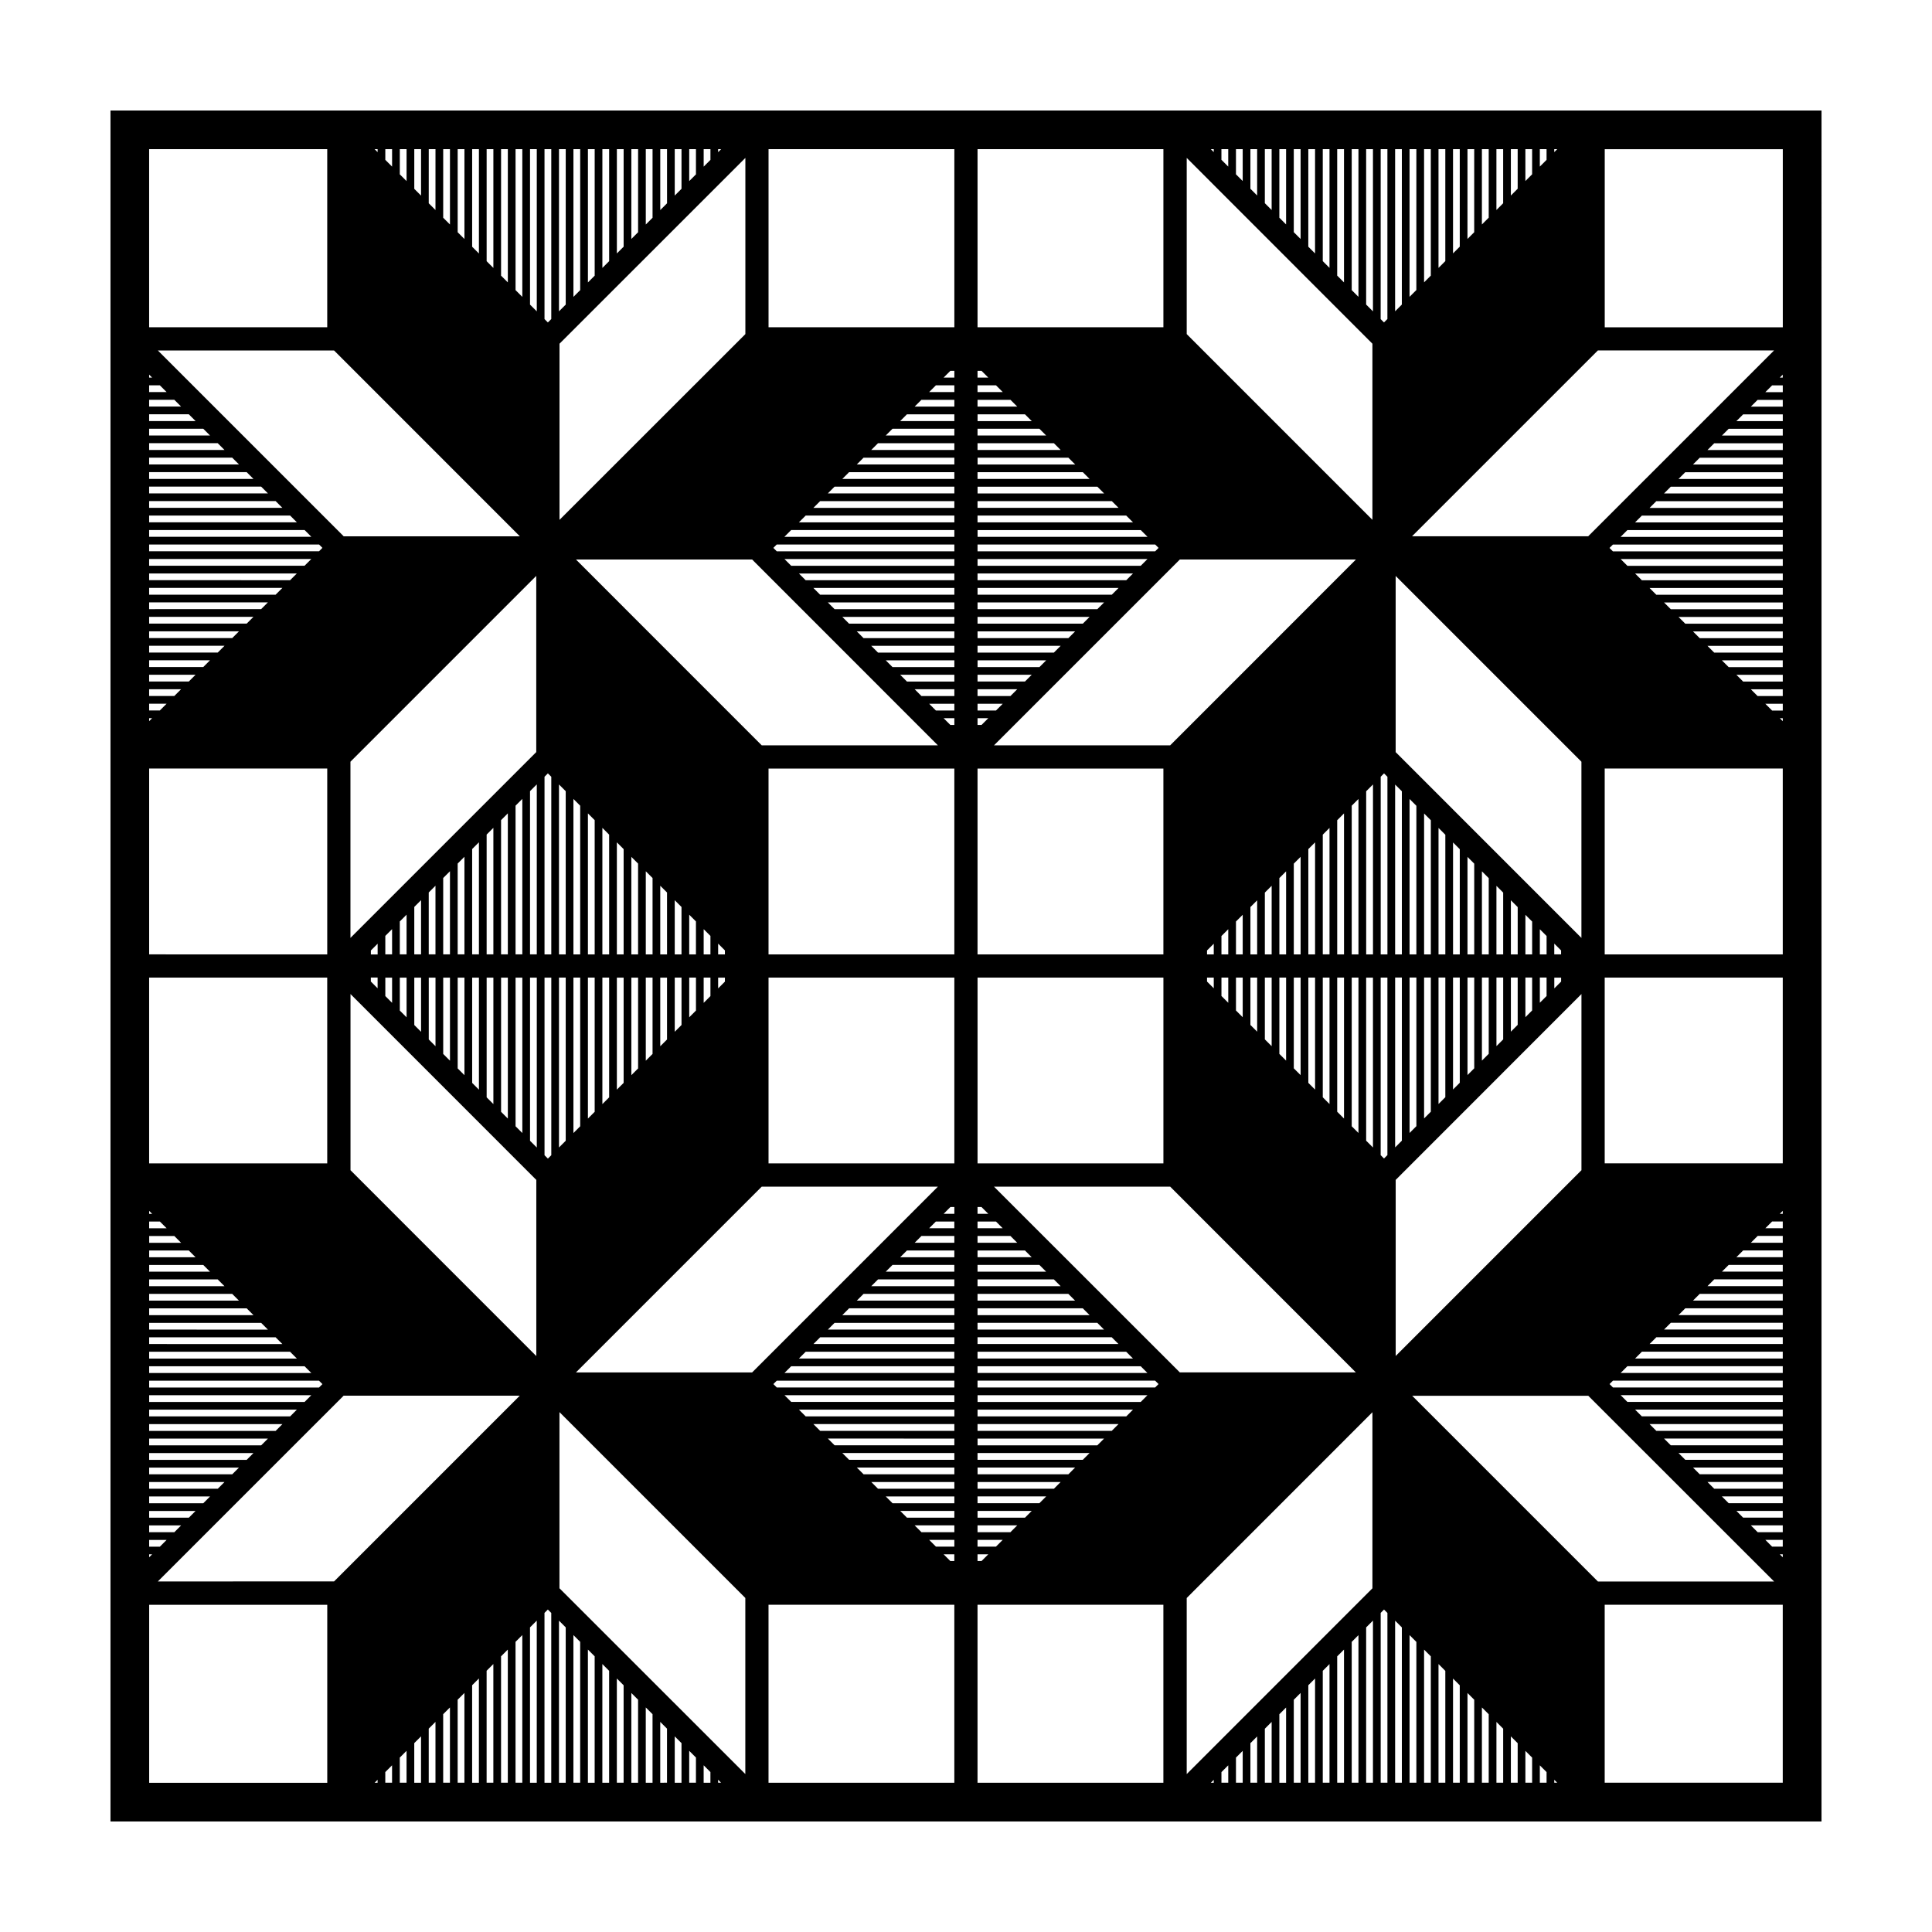
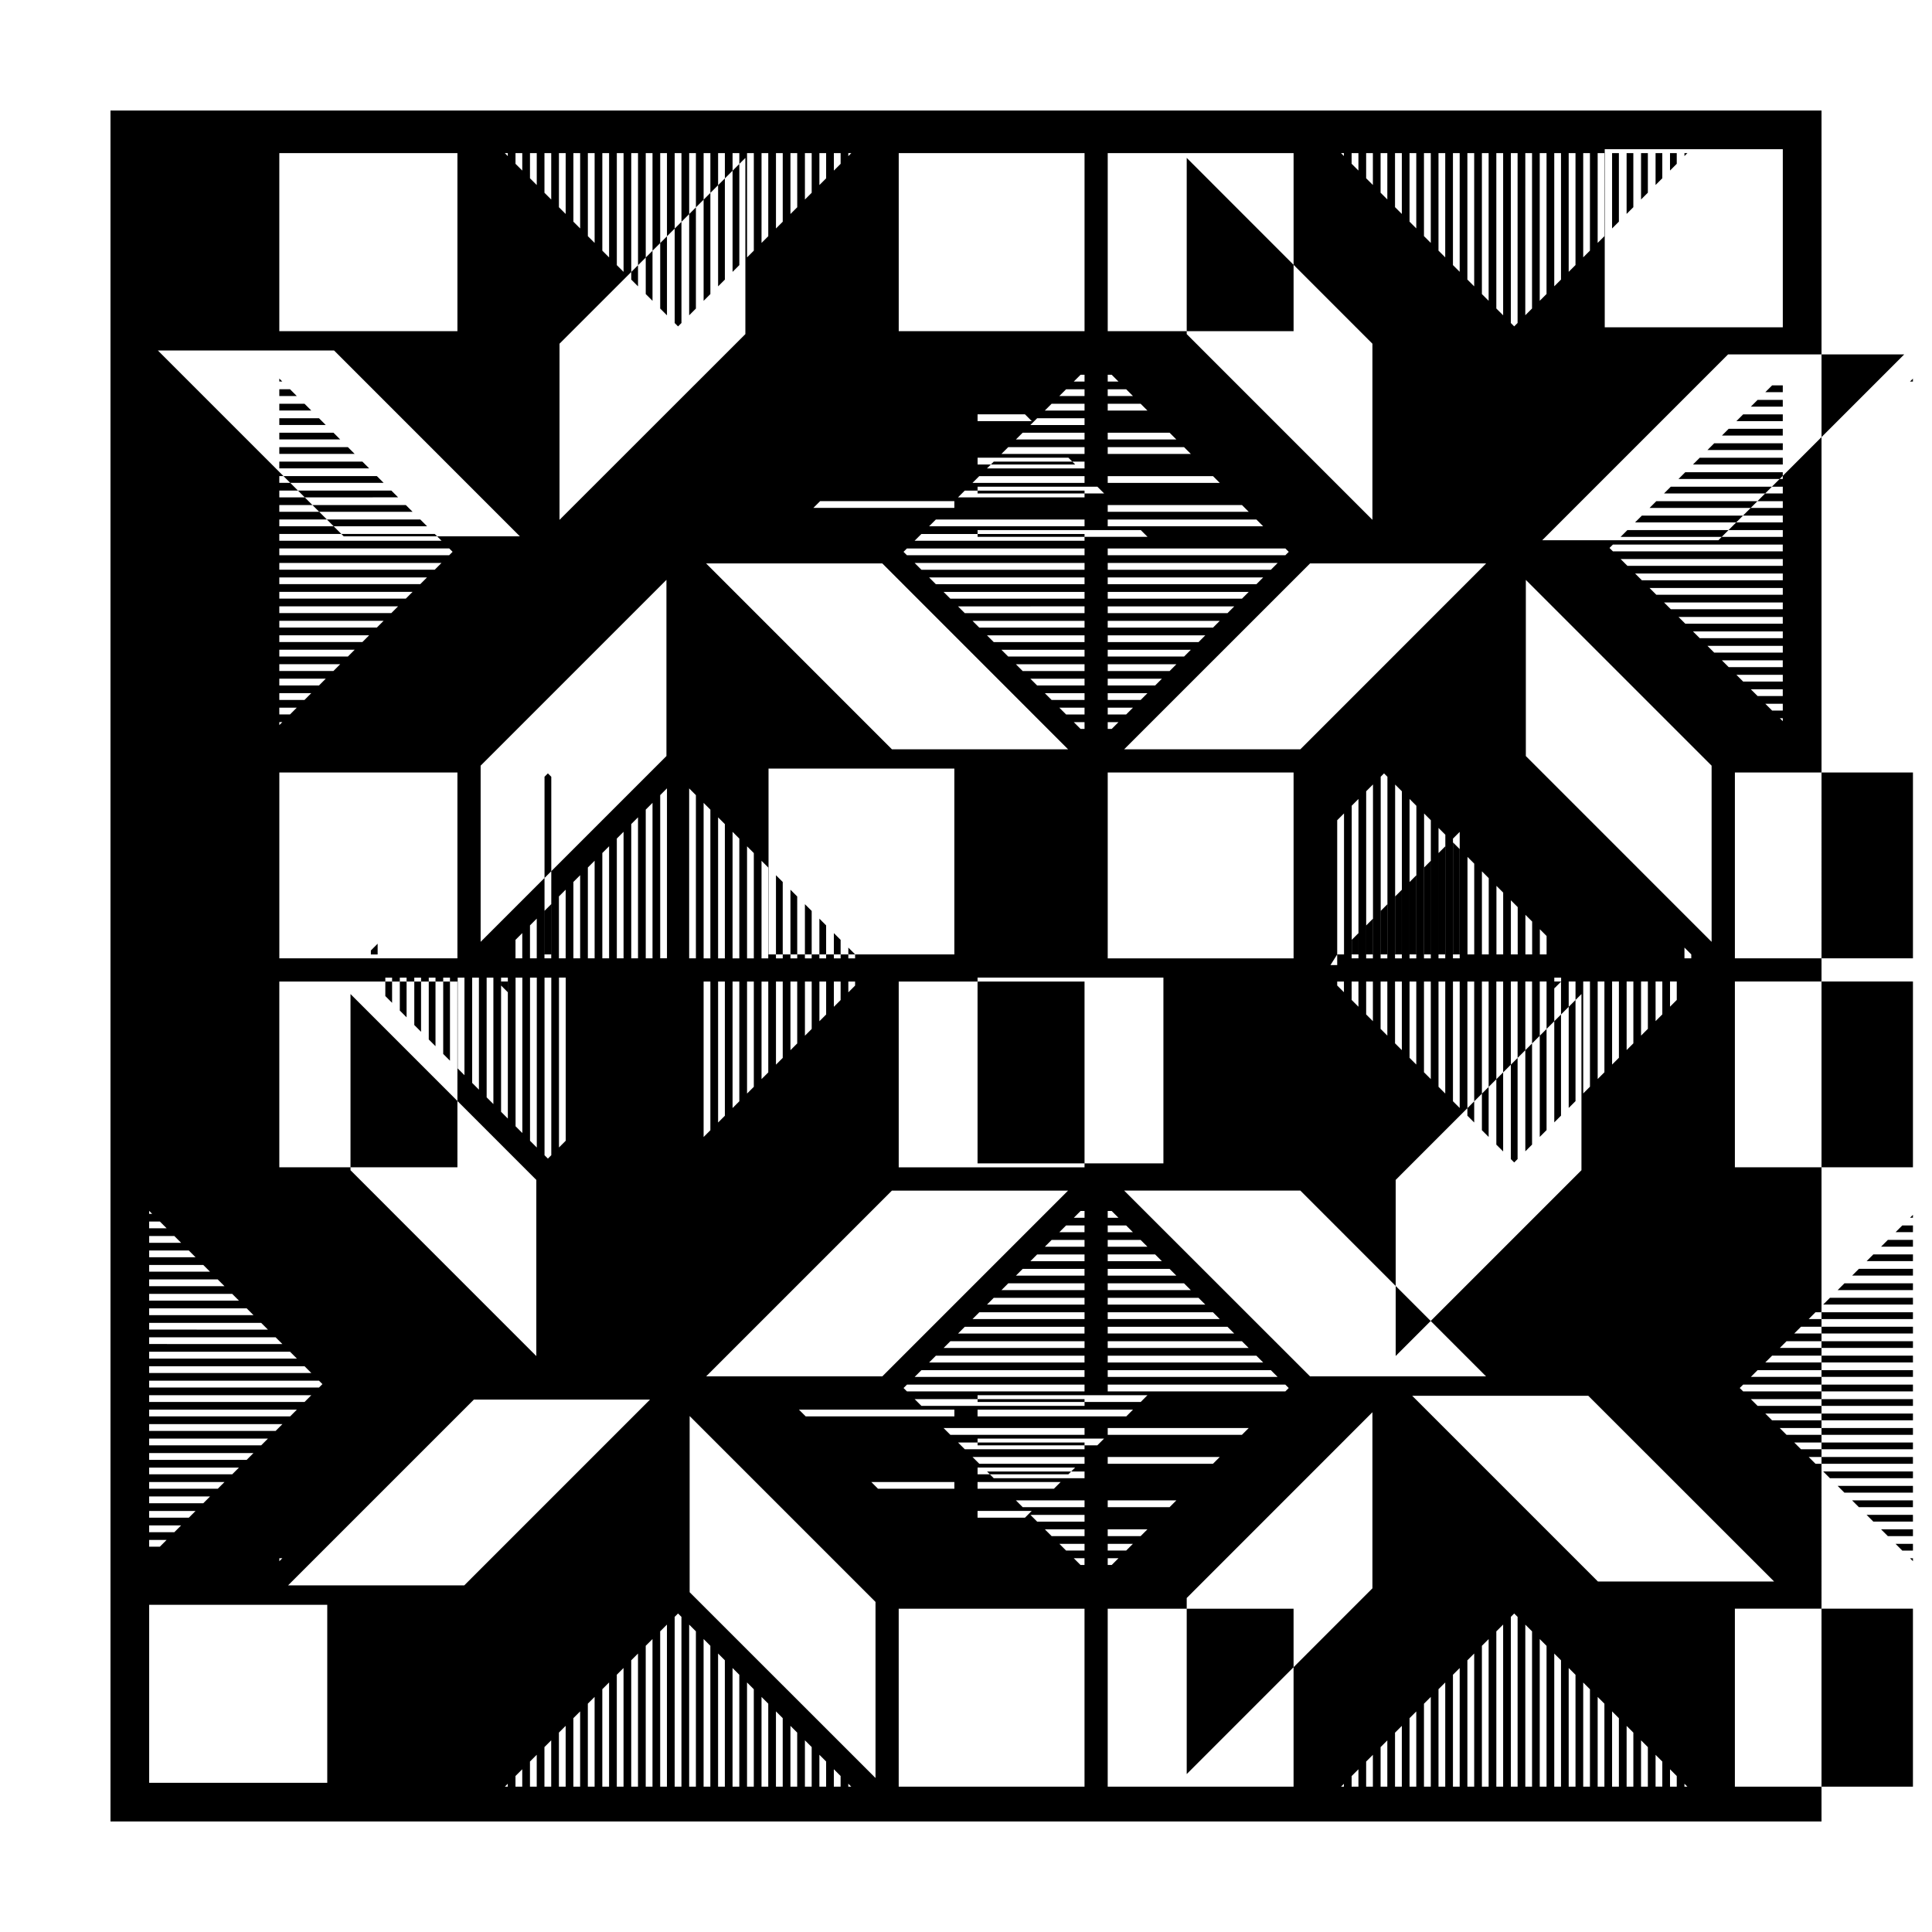
<svg xmlns="http://www.w3.org/2000/svg" fill="#000000" width="800px" height="800px" version="1.1" viewBox="144 144 512 512">
-   <path d="m173.28 173.29v453.43h453.44l0.004-453.43zm394.19 389.83-49.23-49.23h46.664l49.254 49.23zm-334.93-326.23 49.23 49.242h-46.684l-49.242-49.242zm225.95 377.26v-46.664l1.402-1.402 47.812-47.828v46.664zm-116.96-428.3v46.691l-49.254 49.23v-46.684zm274.93 44.891h-47.188v-47.195h47.188zm-53.359 223.38-49.23 49.23v-46.664l49.23-49.254zm-379.57 115.17h47.195v47.168h-47.195zm274.96-336.75v-46.695l49.211 49.242v46.672l-47.812-47.816zm97.414 173.39v-2.84h1.805v1.039zm-319.02 48.188v-46.684l49.242 49.254v46.684l-36.652-36.656zm7.191-60.027v2.848h-1.793v-1.055zm369.55-147.96h2.828v1.793h-4.621zm-3.84 3.84h6.664v1.793h-8.457zm-3.836 3.84h10.504v1.793h-12.297zm-3.84 3.832h14.34v1.785h-16.121zm-3.824 3.828h18.168v1.793h-19.961zm-3.84 3.836h22.008v1.793h-23.801zm-3.84 3.84h25.844v1.793h-27.641zm-3.832 3.836h29.68v1.793h-31.473zm-3.84 3.836h33.52v1.785h-35.301zm-3.828 3.828h37.348v1.793h-39.141zm-3.84 3.836h41.188v1.793h-42.977zm40.406 49.859h0.781v0.781zm-2.047-2.039-1.793-1.793h4.621v1.793zm-3.84-3.84-1.793-1.793h8.453l0.004 1.793zm-3.832-3.84-1.793-1.793h12.293v1.793zm-3.84-3.832-1.793-1.793h16.125v1.793zm-3.832-3.84-1.793-1.793h19.965v1.793zm-3.84-3.832-1.785-1.785h23.797v1.785zm-3.828-3.832-1.793-1.793h27.629v1.793zm-3.836-3.836-1.793-1.793h31.469v1.793zm-3.84-3.836-1.793-1.793h35.309v1.793zm-3.832-3.84-1.785-1.785h39.133v1.785zm-3.828-3.824-1.793-1.793h42.969v1.793zm-3.84-3.836-0.902-0.902 0.891-0.891h45.02v1.793zm-19.363 106.82v-6.672l1.785 1.785v4.887zm-2.043 0h-1.785v-10.5l1.785 1.785zm-3.828 0h-1.805v-14.348l1.805 1.805zm-3.848 0h-1.785v-18.172l1.785 1.785zm-3.828 0h-1.805v-22.023l1.805 1.805zm-3.844 0h-1.785v-25.844l1.785 1.785zm-3.828 0h-1.785v-29.676l1.785 1.785zm-3.828 0h-1.805v-33.523l1.805 1.805zm-3.844 0h-1.785v-37.348l1.785 1.785zm-3.832 0h-1.805v-41.195l1.805 1.805zm-3.844 0h-1.785v-45.02l1.785 1.785zm-329.14 156.95h-2.84v-1.785h4.621zm3.828-3.828h-6.668v-1.805h8.465zm3.844-3.852h-10.512v-1.785h12.293zm3.828-3.824h-14.34v-1.805h16.137zm3.844-3.848h-18.184v-1.785h19.965zm3.828-3.824h-22.012v-1.785h23.797zm3.832-3.828h-25.844v-1.805h27.641zm3.844-3.852h-29.688v-1.781h31.469zm3.828-3.82h-33.516v-1.805h35.316zm3.844-3.852h-37.359v-1.785h39.141zm3.828-3.824h-41.188v-1.785h42.969zm-40.395-49.852h-0.793v-0.789zm2.047 2.039 1.785 1.785h-4.625v-1.785zm3.828 3.832 1.805 1.805h-8.465v-1.805zm3.844 3.848 1.785 1.785h-12.293v-1.785zm3.828 3.824 1.785 1.785h-16.121v-1.785zm3.824 3.828 1.805 1.805h-19.969v-1.805zm3.848 3.844 1.785 1.785h-23.797v-1.785zm3.832 3.828 1.805 1.805h-27.648v-1.805zm3.844 3.852 1.785 1.785-31.473-0.004v-1.785zm3.828 3.824 1.785 1.785-35.301-0.004v-1.785zm3.824 3.828 1.805 1.805h-39.145v-1.805zm3.848 3.844 1.785 1.785h-42.973v-1.785zm3.828 3.828 0.902 0.902-0.902 0.902h-45.016v-1.805zm19.363-106.82v6.68l-1.793-1.793v-4.887zm2.047 0h1.793v10.52l-1.793-1.793zm3.836 0h1.793v14.355l-1.793-1.793zm3.836 0h1.785v18.176l-1.785-1.785zm3.828 0h1.793v22.016l-1.793-1.793zm3.836 0h1.793v25.852l-1.793-1.793zm3.836 0h1.793v29.691l-1.793-1.793zm3.84 0h1.785v33.512l-1.785-1.785zm3.824 0h1.793v37.352l-1.793-1.793zm3.84 0h1.793v41.188l-1.793-1.793zm3.832 0h1.793v45.027l-1.793-1.793zm4.731-54.125 0.902 0.902v47.074h-1.793v-47.086zm222.49 0.906v47.066h-1.785v-47.086l0.883-0.883zm-65.379 165.67h-43.238v-1.785h45.02zm-3.828 3.824h-39.414v-1.785h41.195zm-7.672 7.672h-31.738l-0.004-1.781h33.523zm-7.676 7.68h-24.062v-1.785h25.844zm-3.828 3.824h-20.238v-1.785h22.023zm-7.672 7.672h-12.566v-1.785h14.348zm-40.73-9.457h22.016v1.785h-20.234zm-19.168-19.172h41.188v1.785h-39.402zm-67.426-67.422v-47.066h1.793v47.055l-0.902 0.902zm73.031-173.34h35.574v1.785h-37.359zm56.09-21.215h-14.359v-1.793h12.566zm11.504 11.496h-25.859v-1.793h24.066zm7.676 7.68h-33.539v-1.793h31.746zm11.504 11.496h-45.039l-0.004-1.793h43.246zm57.941 110.66v-43.234l1.805-1.805v45.039zm-102.99 55.379v-49.23h49.254v49.23zm-109.14-49.23v43.23l-1.785 1.785v-45.016zm102.99-55.398v49.254h-49.242v-49.254zm105.31 49.25v-39.406l1.785-1.785v41.191zm-3.848 0v-35.559l1.805-1.805v37.363zm-34.5-1.047 1.785-1.785v2.828h-1.785zm3.824-3.828 1.805-1.805v6.676h-1.805zm3.848-3.844 1.785-1.785v10.504h-1.785zm3.828-3.828 1.785-1.785v14.332h-1.785zm3.824-3.832 1.805-1.805v18.184h-1.805zm3.848-3.848 1.785-1.785v22.012h-1.785zm3.824-3.828 1.805-1.805v25.859h-1.805zm3.852-3.848 1.785-1.785v29.684h-1.785zm3.828-3.832 1.785-1.785v33.512h-1.785zm-30.676 37.883h1.785v2.828l-1.785-1.785zm3.824 0h1.805v6.672l-1.805-1.805zm3.848 0h1.785v10.5l-1.785-1.785zm3.828 0h1.785v14.328l-1.785-1.785zm3.824 0h1.805v18.172l-1.805-1.805zm3.848 0h1.785v22l-1.785-1.785zm3.824 0h1.805v25.844l-1.805-1.805zm3.852 0h1.785v29.676l-1.785-1.785zm3.828 0h1.785v33.504l-1.785-1.785zm3.824 0h1.805v37.348l-1.805-1.805zm-46.062-6.148h-49.254v-49.254h49.254zm-48.191-60.812h-1.062v-1.785h2.848zm3.828-3.824h-4.887v-1.793h6.68zm3.836-3.84h-8.727v-1.793h10.52zm3.84-3.84h-12.566v-1.793h14.359zm3.84-3.832h-16.398v-1.793h18.191zm3.832-3.84h-20.238v-1.793h22.031zm3.84-3.832h-24.07l-0.004-1.785h25.855zm3.824-3.832h-27.902v-1.793h29.695zm3.84-3.836h-31.738v-1.793h33.535zm3.836-3.836h-35.574v-1.793h37.367zm3.836-3.84h-39.414v-1.785h41.195zm3.828-3.824h-43.238v-1.793h45.031zm-49.387 0h-43.23l-1.793-1.793h45.027zm0 2.043v1.785h-39.402l-1.785-1.785zm0 3.828v1.793h-35.57l-1.793-1.793zm0 3.832v1.793l-31.738 0.004-1.793-1.793zm0 3.84v1.793h-27.895l-1.793-1.793zm0 3.84v1.785h-24.066l-1.789-1.785zm0 3.824v1.793h-20.234l-1.793-1.793zm0 3.84v1.793h-16.395l-1.793-1.793zm0 3.836v1.793h-12.559l-1.793-1.793zm0 3.836v1.793h-8.723l-1.793-1.793zm0 3.84v1.793h-4.887l-1.793-1.793zm0 3.832v1.785h-1.062l-1.785-1.785zm-99.156 68.746v39.398l-1.793 1.793v-41.191zm3.84 0v35.559l-1.793 1.793v-37.352zm34.512 1.062-1.793 1.793v-2.852h1.793zm-9.457 9.453v-10.516h1.785v8.73zm-7.676 7.672v-18.184h1.793v16.395zm-7.66 7.664v-25.844h1.785v24.062zm-3.84 3.832v-29.68h1.793v27.891zm-2.047-29.684v31.727l-1.793 1.793v-33.52zm25.051-6.148v-6.691l1.793 1.793v4.898zm-2.047 0h-1.785v-10.52l1.785 1.785zm-3.828 0h-1.793v-14.359l1.793 1.793zm-3.832 0h-1.797v-18.195l1.793 1.793zm-3.84 0h-1.793v-22.031l1.793 1.793zm-3.836 0h-1.785v-25.855l1.785 1.785zm-3.828 0h-1.793v-29.695l1.793 1.793zm5.871 6.148h1.793v20.227l-1.793 1.793zm7.676 0h1.793v12.555l-1.793 1.793zm7.664 0h1.793v4.898l-1.793 1.793zm5.629-6.148h-1.793v-2.856l1.793 1.793zm-30.68-31.738v31.738h-1.793v-33.535zm-3.832-3.84v35.574h-1.793v-37.367zm-3.84-3.832v39.414h-1.793v-41.207zm49.914 45.559h49.242v49.23h-49.242zm48.199 60.793h1.043v1.805h-2.84zm-3.852 3.844h4.887v1.785h-6.672zm-3.824 3.832h8.715v1.805h-10.516zm-3.844 3.848h12.559v1.785h-14.344zm-3.828 3.824h16.383v1.785h-18.168zm-3.824 3.828h20.211v1.805h-22.016zm-3.848 3.844h24.059v1.785h-25.84zm-3.824 3.828h27.887v1.805h-29.691zm-3.852 3.852h31.73v1.785h-33.512zm-3.82 3.824h35.559v1.785h-37.344zm-3.832 3.828h39.383v1.805h-41.188zm-3.844 3.844h43.23v1.785h-45.016zm49.379 0h43.238l1.785 1.785h-45.02zm0-2.039v-1.805h39.395l1.805 1.805zm0-3.852v-1.785h35.562l1.785 1.785zm0-3.828v-1.785h31.738l1.785 1.785zm0-3.824v-1.805h27.891l1.805 1.805zm0-3.848v-1.785h24.062l1.785 1.785zm0-3.824v-1.805h20.219l1.805 1.805zm0-3.848v-1.785h16.391l1.785 1.785zm0-3.832v-1.785h12.566l1.785 1.785zm0-3.824v-1.805h8.715l1.805 1.805zm0-3.848v-1.785h4.887l1.785 1.785zm0-3.824v-1.805h1.043l1.805 1.805zm99.164-23.203v-39.395h1.785v41.176zm-35.523-113.54-12.59 12.59h-46.691l49.262-49.254h46.664zm-15.664-39.734-0.902 0.902h-47.074v-1.793h47.086zm-47.977-6.773v-1.793h39.406l1.793 1.793zm0-3.84v-1.785h35.586l1.785 1.785zm0-7.66v-1.793h27.906l1.793 1.793zm0-7.676v-1.793h20.234l1.793 1.793zm0-3.836v-1.785h16.402l1.785 1.785zm0-7.664v-1.793h8.727l1.793 1.793zm-6.144 0h-10.52l1.793-1.793h8.727zm0 2.047v1.793h-14.359l1.793-1.793zm0 3.832v1.785h-18.184l1.785-1.785zm0 3.828v1.793h-22.023l1.793-1.793zm0 3.836v1.793h-25.855l1.793-1.793zm0 3.84v1.793h-29.695l1.793-1.793zm0 3.836v1.793h-33.535l1.793-1.793zm0 7.664v1.793h-41.195l1.793-1.793zm0 3.836v1.793h-45.039l1.793-1.793zm0 3.836v1.793h-47.066l-0.902-0.902 0.891-0.891zm-4.359 53.219h-46.684l-49.242-49.254h46.691zm-98.633 12.152v43.246h-1.785v-45.031zm51.945 104.8h46.684l-49.23 49.23h-46.684zm3.086 52.316 0.902-0.902h47.055v1.805h-47.055zm47.961 2.949v1.785h-43.23l-1.785-1.785zm0 7.652v1.805h-35.559l-1.805-1.805zm0 3.844v1.785l-31.738-0.004-1.785-1.785zm0 3.828v1.805h-27.887l-1.805-1.805zm0 3.848v1.785h-24.059l-1.785-1.785zm0 7.656v1.805h-16.383l-1.805-1.805zm0 3.844v1.785h-12.559l-1.785-1.785zm0 3.828v1.805h-8.715l-1.805-1.805zm6.144 0h10.52l-1.805 1.805h-8.715zm0-5.871v-1.805h18.191l-1.805 1.805zm0-11.5v-1.805h29.695l-1.805 1.805zm0-7.672v-1.805h37.367l-1.805 1.805zm0-11.504v-1.805h47.066l0.902 0.902-0.902 0.902zm4.359-53.219h46.691l49.211 49.23h-46.648zm98.629-12.18v-43.215h1.805v45.02zm-96.301-198.39h-6.688v-1.793h4.891zm-12.832 0h-6.68l1.793-1.793h4.887zm-6.672 304.18h6.672v1.785h-4.887zm12.816 0h6.672l-1.785 1.785h-4.887zm107.72-101.07-0.883-0.883v-47.066h1.785v47.047zm-104.87-206.95h-2.848v-1.793h1.055zm-8.992-1.793v1.793h-2.848l1.793-1.793zm-110.66 109.6v45.039h-1.793v-43.246zm-3.832 45.043h-1.793v-39.406l1.793-1.793zm-3.84 0h-1.793v-35.574l1.793-1.793zm-3.832 0h-1.785v-31.746l1.785-1.785zm-3.832 0h-1.793v-27.906l1.793-1.793zm-3.836 0h-1.793v-24.066l1.793-1.793zm-3.836 0h-1.793v-20.234l1.793-1.793zm-3.84 0h-1.785v-16.402l1.785-1.785zm-3.824 0h-1.793v-12.566l1.793-1.793zm-3.836 0h-1.793v-8.727l1.793-1.793zm-3.84 0h-1.793v-4.891l1.793-1.793zm-5.629 6.148h1.793v2.84l-1.793-1.793zm-57.957 152.84-0.789 0.789v-0.789zm50.754-42.039h46.68l-49.223 49.23-46.695 0.004zm158.99 42.039h2.84v1.785h-1.062zm8.992 1.785v-1.785h2.848l-1.785 1.785zm110.67-109.62v-45.004h1.785v43.223zm3.824-45.004h1.805v39.379l-1.805 1.805zm3.848 0h1.785v35.547l-1.785 1.785zm3.824 0h1.805v31.703l-1.805 1.805zm3.848 0h1.785v27.879l-1.785 1.785zm3.832 0h1.785v24.051l-1.785 1.785zm3.82 0h1.805v20.207l-1.805 1.805zm3.852 0h1.785v16.383l-1.785 1.785zm3.824 0h1.805v12.535l-1.805 1.805zm3.848 0h1.785v8.711l-1.785 1.785zm3.828 0h1.785v4.887l-1.785 1.785zm5.629-6.148h-1.805v-2.848l1.805 1.805zm-43.84-53.598v-46.684l49.23 49.23v46.691zm101.8-99.25 0.781-0.781v0.781zm-50.77 42.047h-46.684l36.656-36.652 12.59-12.59h46.684zm-328.02 59.746 49.242-49.242v46.691l-49.242 49.242zm7.191 269.8v0.781h-0.781zm2.043-2.047 1.793-1.793v4.613h-1.793zm3.84-3.836 1.793-1.793v8.453h-1.793zm3.836-3.832 1.793-1.793v12.289h-1.793zm3.836-3.84 1.785-1.785v16.117h-1.785zm3.828-3.824 1.793-1.793v19.949h-1.793zm3.836-3.84 1.793-1.793v23.789h-1.793zm3.836-3.832 1.793-1.793v27.625h-1.793zm3.84-3.84 1.785-1.785v31.449h-1.785zm3.824-3.824 1.793-1.793v35.285h-1.793zm3.84-3.84 1.793-1.793v39.121h-1.793zm3.832-3.832 1.793-1.793v42.961h-1.793zm3.84-3.84 0.891-0.891 0.902 0.902v44.996h-1.793zm3.84 2.055 1.785 1.785v41.168h-1.785zm3.824 3.824 1.793 1.793v37.332h-1.793zm3.84 3.836 1.793 1.793v33.5h-1.793zm3.832 3.84 1.793 1.793v29.66h-1.793zm3.84 3.832 1.793 1.793v25.824h-1.793zm3.84 3.836 1.785 1.785v22h-1.785zm3.824 3.828 1.793 1.793v18.164h-1.793zm3.836 3.832 1.793 1.793v14.328l-1.793 0.004zm3.84 3.836 1.793 1.793v10.496h-1.793zm3.836 3.832 1.785 1.785v6.664h-1.785zm3.828 3.832 1.793 1.793v2.832h-1.793zm3.832 3.832 0.789 0.789h-0.789zm-42.043-50.742v-46.684l49.254 49.254v46.664zm263.63-380.59v-0.789h0.789zm-2.039 2.047-1.785 1.785v-4.621h1.785zm-3.828 3.828-1.785 1.785v-8.449h1.785zm-3.828 3.824-1.805 1.805v-12.293h1.805zm-3.848 3.848-1.785 1.785v-16.121h1.785zm-3.828 3.824-1.805 1.805v-19.965h1.805zm-3.844 3.852-1.785 1.785 0.004-23.797h1.785zm-3.828 3.828-1.785 1.785v-27.625h1.785zm-3.828 3.824-1.805 1.805v-31.469h1.805zm-3.844 3.848-1.785 1.785v-35.297h1.785zm-3.832 3.824-1.805 1.805 0.004-39.141h1.805zm-3.844 3.848-1.785 1.785 0.004-42.969h1.785zm-3.828 3.832-0.902 0.902-0.883-0.883 0.004-45.035h1.785zm-3.828-2.031-1.805-1.805v-41.18h1.805zm-3.844-3.844-1.785-1.785v-37.355h1.785zm-3.828-3.828-1.805-1.805v-33.508h1.805zm-3.844-3.852-1.785-1.785v-29.676h1.785zm-3.832-3.828-1.785-1.785 0.004-25.848h1.785zm-3.828-3.828-1.805-1.805v-22h1.805zm-3.844-3.852-1.785-1.785v-18.168h1.785zm-3.828-3.828-1.805-1.805v-14.32h1.805zm-3.844-3.844-1.785-1.785v-10.496h1.785zm-3.828-3.828-1.785-1.785v-6.668h1.785zm-3.832-3.828-1.805-1.805v-2.82h1.805zm-3.844-3.852-0.773-0.773h0.777zm-282.13 58.973 0.789 0.789h-0.789zm0 2.836h2.836l1.793 1.793h-4.629zm0 3.84h6.676l1.793 1.793h-8.469zm0 3.84h10.516l1.793 1.793h-12.309zm0 3.832h14.348l1.785 1.785h-16.133zm0 3.828h18.176l1.793 1.793h-19.969zm0 3.836h22.016l1.793 1.793h-23.809zm0 3.84h25.855l1.793 1.793h-27.648zm0 3.836h29.691l1.793 1.793-31.484 0.004zm0 3.836h33.527l1.785 1.785-35.312-0.004zm0 3.828h37.359l1.793 1.793h-39.152zm0 3.836h41.195l1.793 1.793h-42.988zm0 3.836h45.031l0.891 0.891-0.902 0.902-45.02 0.004zm0 3.84h42.98l-1.793 1.793h-41.188zm0 3.836h39.141l-1.785 1.785-37.355-0.004zm0 3.828h35.316l-1.793 1.793h-33.523zm0 3.832h31.477l-1.793 1.793-29.684 0.004zm0 3.84h27.641l-1.793 1.793h-25.844zm0 3.84h23.805l-1.785 1.785h-22.02zm0 3.824h19.977l-1.793 1.793h-18.184zm0 3.84h16.137l-1.793 1.793h-14.344zm0 3.836h12.305l-1.793 1.793-10.512 0.004zm0 3.836h8.465l-1.789 1.793h-6.676zm0 3.84h4.629l-1.793 1.793h-2.836zm0.793 3.832-0.789 0.789v-0.789zm46.406 117.98h-47.199v-49.23h47.195zm385.73 104.39-0.781-0.781h0.781zm0-2.82h-2.828l-1.781-1.785h4.609zm0-3.828h-6.648l-1.805-1.805h8.453zm0-3.852h-10.5l-1.785-1.785h12.281zm0-3.824h-14.328l-1.805-1.805h16.125l0.004 1.805zm0-3.848h-18.172l-1.785-1.785h19.957zm0-3.824h-22l-1.785-1.785h23.785zm0-3.828h-25.824l-1.809-1.805h27.629v1.805zm0-3.852h-29.676l-1.785-1.785h31.457zm0-3.82h-33.504l-1.805-1.805h35.309zm0-3.852h-37.348l-1.785-1.785h39.133zm0-3.824h-41.176l-1.785-1.785h42.961zm0-3.828h-45l-0.902-0.902 0.902-0.902h45zm0-3.848h-42.961l1.785-1.785h41.176zm0-3.824h-39.133l1.805-1.805h37.328zm0-3.852h-35.285l1.785-1.785h33.504zm0-3.828h-31.457l1.785-1.785h29.676zm0-3.824h-27.633l1.805-1.805h25.824v1.805zm0-3.848h-23.785l1.785-1.785h22zm0-3.824h-19.957l1.805-1.805h18.152zm0-3.848h-16.113l1.785-1.785h14.328zm0-3.832h-12.281l1.785-1.785h10.5zm0-3.824h-8.453l1.805-1.805h6.648zm0-3.848h-4.609l1.785-1.785h2.828zm-0.781-3.824 0.781-0.781v0.781zm-46.406-118h47.188v49.254h-47.188zm-116.95-164.14v47.195h-49.254v-47.195zm-55.398 47.195h-49.242v-47.195h49.242zm-62.602-46.395v-0.801h0.801zm-2.039 2.043-1.793 1.793v-4.637h1.793zm-3.84 3.84-1.785 1.785v-8.465h1.785zm-3.828 3.824-1.793 1.793v-12.301h1.793zm-3.832 3.84-1.797 1.793v-16.141h1.793zm-3.84 3.832-1.793 1.793v-19.973h1.793zm-3.836 3.84-1.785 1.785 0.004-23.805h1.785zm-3.828 3.828-1.793 1.793v-27.641h1.793zm-3.84 3.836-1.793 1.793v-31.477h1.793zm-3.832 3.84-1.793 1.793v-35.316h1.793zm-3.84 3.832-1.793 1.793v-39.148h1.793zm-3.836 3.84-1.785 1.785 0.004-42.98h1.785zm-3.828 3.828-0.902 0.902-0.891-0.891v-45.035h1.793zm-3.84-2.035-1.793-1.793v-41.195h1.793zm-3.832-3.84-1.793-1.793v-37.355h1.793zm-3.84-3.836-1.793-1.793v-33.52h1.793zm-3.832-3.836-1.785-1.785v-29.691h1.785zm-3.832-3.828-1.793-1.793v-25.855h1.793zm-3.836-3.84-1.793-1.793v-22.016h1.793zm-3.836-3.84-1.793-1.793v-18.176h1.793zm-3.84-3.84-1.785-1.785 0.004-14.344h1.785zm-3.824-3.82-1.793-1.793v-10.516h1.793zm-3.836-3.84-1.793-1.793v-6.676h1.793zm-3.84-3.84-1.793-1.793v-2.836h1.793zm-3.836-3.836-0.789-0.789h0.789zm-60.543 163.35h47.195v49.254l-47.195-0.004zm164.14 268.77v-47.168h49.242v47.168zm55.387-47.168h49.254v47.168h-49.254zm62.598 46.406v0.762h-0.762zm2.043-2.047 1.805-1.805v4.609h-1.805zm3.848-3.848 1.785-1.785v8.434h-1.785zm3.828-3.824 1.785-1.785v12.262h-1.785zm3.824-3.828 1.805-1.805v16.113h-1.805zm3.848-3.844 1.785-1.785v19.938h-1.785zm3.824-3.832 1.805-1.805v23.785h-1.805zm3.852-3.848 1.785-1.785v27.609h-1.785zm3.828-3.824 1.785-1.785v31.438h-1.785zm3.824-3.828 1.805-1.805v35.285h-1.805zm3.848-3.844 1.785-1.785v39.109h-1.785zm3.824-3.828 1.805-1.805v42.961h-1.805zm3.852-3.852 0.883-0.883 0.902 0.902v44.984h-1.785zm3.828 2.066 1.785 1.785v41.156h-1.785zm3.824 3.824 1.805 1.805v37.312h-1.805zm3.848 3.844 1.785 1.785v33.488h-1.785zm3.824 3.828 1.805 1.805v29.641h-1.805zm3.848 3.844 1.785 1.785v25.816h-1.785zm3.832 3.824 1.785 1.785v21.992h-1.785zm3.82 3.828 1.805 1.805v18.141l-1.805 0.004zm3.852 3.844 1.785 1.785v14.316h-1.785zm3.824 3.824 1.805 1.805v10.473h-1.805zm3.848 3.844 1.785 1.785v6.644h-1.785zm3.828 3.832 1.785 1.785v2.82h-1.785zm3.824 3.824 0.781 0.781h-0.781zm60.555-163.36h-47.188v-49.23h47.188zm-385.73-268.77v47.195h-47.199v-47.195zm338.54 432.91v-47.168h47.188v47.168z" />
+   <path d="m173.28 173.29v453.43h453.44l0.004-453.43zm394.19 389.83-49.23-49.23h46.664l49.254 49.23zm-334.93-326.23 49.23 49.242h-46.684l-49.242-49.242zm225.95 377.26v-46.664l1.402-1.402 47.812-47.828v46.664zm-116.96-428.3v46.691l-49.254 49.23v-46.684zm274.93 44.891h-47.188v-47.195h47.188zm-53.359 223.38-49.23 49.23v-46.664l49.23-49.254zm-379.57 115.17h47.195v47.168h-47.195zm274.96-336.75v-46.695l49.211 49.242v46.672l-47.812-47.816zm97.414 173.39v-2.84h1.805v1.039zm-319.02 48.188v-46.684l49.242 49.254v46.684l-36.652-36.656zm7.191-60.027v2.848h-1.793v-1.055zm369.55-147.96h2.828v1.793h-4.621zm-3.84 3.84h6.664v1.793h-8.457zm-3.836 3.84h10.504v1.793h-12.297zm-3.84 3.832h14.34v1.785h-16.121zm-3.824 3.828h18.168v1.793h-19.961zm-3.84 3.836h22.008v1.793h-23.801zm-3.84 3.84h25.844v1.793h-27.641zm-3.832 3.836h29.68v1.793h-31.473zm-3.84 3.836h33.52v1.785h-35.301zm-3.828 3.828h37.348v1.793h-39.141zm-3.84 3.836h41.188v1.793h-42.977zm40.406 49.859h0.781v0.781zm-2.047-2.039-1.793-1.793h4.621v1.793zm-3.84-3.84-1.793-1.793h8.453l0.004 1.793zm-3.832-3.84-1.793-1.793h12.293v1.793zm-3.84-3.832-1.793-1.793h16.125v1.793zm-3.832-3.84-1.793-1.793h19.965v1.793zm-3.84-3.832-1.785-1.785h23.797v1.785zm-3.828-3.832-1.793-1.793h27.629v1.793zm-3.836-3.836-1.793-1.793h31.469v1.793zm-3.84-3.836-1.793-1.793h35.309v1.793zm-3.832-3.84-1.785-1.785h39.133v1.785zm-3.828-3.824-1.793-1.793h42.969v1.793zm-3.84-3.836-0.902-0.902 0.891-0.891h45.02v1.793zm-19.363 106.82v-6.672l1.785 1.785v4.887zm-2.043 0h-1.785v-10.5l1.785 1.785zm-3.828 0h-1.805v-14.348l1.805 1.805zm-3.848 0h-1.785v-18.172l1.785 1.785zm-3.828 0h-1.805v-22.023l1.805 1.805zm-3.844 0h-1.785v-25.844l1.785 1.785zm-3.828 0h-1.785v-29.676l1.785 1.785zm-3.828 0h-1.805v-33.523l1.805 1.805zm-3.844 0h-1.785v-37.348l1.785 1.785zm-3.832 0h-1.805v-41.195l1.805 1.805zm-3.844 0h-1.785v-45.02l1.785 1.785zm-329.14 156.95h-2.84v-1.785h4.621zm3.828-3.828h-6.668v-1.805h8.465zm3.844-3.852h-10.512v-1.785h12.293zm3.828-3.824h-14.34v-1.805h16.137zm3.844-3.848h-18.184v-1.785h19.965zm3.828-3.824h-22.012v-1.785h23.797zm3.832-3.828h-25.844v-1.805h27.641zm3.844-3.852h-29.688v-1.781h31.469zm3.828-3.82h-33.516v-1.805h35.316zm3.844-3.852h-37.359v-1.785h39.141zm3.828-3.824h-41.188v-1.785h42.969zm-40.395-49.852h-0.793v-0.789zm2.047 2.039 1.785 1.785h-4.625v-1.785zm3.828 3.832 1.805 1.805h-8.465v-1.805zm3.844 3.848 1.785 1.785h-12.293v-1.785zm3.828 3.824 1.785 1.785h-16.121v-1.785zm3.824 3.828 1.805 1.805h-19.969v-1.805zm3.848 3.844 1.785 1.785h-23.797v-1.785zm3.832 3.828 1.805 1.805h-27.648v-1.805zm3.844 3.852 1.785 1.785-31.473-0.004v-1.785zm3.828 3.824 1.785 1.785-35.301-0.004v-1.785zm3.824 3.828 1.805 1.805h-39.145v-1.805zm3.848 3.844 1.785 1.785h-42.973v-1.785zm3.828 3.828 0.902 0.902-0.902 0.902h-45.016v-1.805zm19.363-106.82v6.68l-1.793-1.793v-4.887zm2.047 0h1.793v10.52l-1.793-1.793zm3.836 0h1.793v14.355l-1.793-1.793zm3.836 0h1.785v18.176l-1.785-1.785zm3.828 0h1.793v22.016l-1.793-1.793zm3.836 0h1.793v25.852l-1.793-1.793zm3.836 0h1.793v29.691l-1.793-1.793zm3.84 0h1.785v33.512l-1.785-1.785zm3.824 0h1.793v37.352l-1.793-1.793zm3.84 0h1.793v41.188l-1.793-1.793zm3.832 0h1.793v45.027l-1.793-1.793zm4.731-54.125 0.902 0.902v47.074h-1.793v-47.086zm222.49 0.906v47.066h-1.785v-47.086l0.883-0.883zm-65.379 165.67h-43.238v-1.785h45.02zm-3.828 3.824h-39.414v-1.785h41.195zm-7.672 7.672h-31.738l-0.004-1.781h33.523zm-7.676 7.68h-24.062v-1.785h25.844zm-3.828 3.824h-20.238v-1.785h22.023zm-7.672 7.672h-12.566v-1.785h14.348zm-40.73-9.457h22.016v1.785h-20.234zm-19.168-19.172h41.188v1.785h-39.402zm-67.426-67.422v-47.066h1.793v47.055l-0.902 0.902zm73.031-173.34h35.574v1.785h-37.359zm56.09-21.215h-14.359v-1.793h12.566zm11.504 11.496h-25.859v-1.793h24.066zm7.676 7.68h-33.539v-1.793h31.746zm11.504 11.496h-45.039l-0.004-1.793h43.246zm57.941 110.66v-43.234l1.805-1.805v45.039zm-102.99 55.379v-49.23h49.254v49.23zm-109.14-49.23v43.23l-1.785 1.785v-45.016zm102.99-55.398v49.254h-49.242v-49.254zm105.31 49.25v-39.406l1.785-1.785v41.191zm-3.848 0v-35.559l1.805-1.805v37.363zv2.828h-1.785zm3.824-3.828 1.805-1.805v6.676h-1.805zm3.848-3.844 1.785-1.785v10.504h-1.785zm3.828-3.828 1.785-1.785v14.332h-1.785zm3.824-3.832 1.805-1.805v18.184h-1.805zm3.848-3.848 1.785-1.785v22.012h-1.785zm3.824-3.828 1.805-1.805v25.859h-1.805zm3.852-3.848 1.785-1.785v29.684h-1.785zm3.828-3.832 1.785-1.785v33.512h-1.785zm-30.676 37.883h1.785v2.828l-1.785-1.785zm3.824 0h1.805v6.672l-1.805-1.805zm3.848 0h1.785v10.5l-1.785-1.785zm3.828 0h1.785v14.328l-1.785-1.785zm3.824 0h1.805v18.172l-1.805-1.805zm3.848 0h1.785v22l-1.785-1.785zm3.824 0h1.805v25.844l-1.805-1.805zm3.852 0h1.785v29.676l-1.785-1.785zm3.828 0h1.785v33.504l-1.785-1.785zm3.824 0h1.805v37.348l-1.805-1.805zm-46.062-6.148h-49.254v-49.254h49.254zm-48.191-60.812h-1.062v-1.785h2.848zm3.828-3.824h-4.887v-1.793h6.68zm3.836-3.84h-8.727v-1.793h10.52zm3.84-3.84h-12.566v-1.793h14.359zm3.84-3.832h-16.398v-1.793h18.191zm3.832-3.84h-20.238v-1.793h22.031zm3.84-3.832h-24.07l-0.004-1.785h25.855zm3.824-3.832h-27.902v-1.793h29.695zm3.84-3.836h-31.738v-1.793h33.535zm3.836-3.836h-35.574v-1.793h37.367zm3.836-3.84h-39.414v-1.785h41.195zm3.828-3.824h-43.238v-1.793h45.031zm-49.387 0h-43.23l-1.793-1.793h45.027zm0 2.043v1.785h-39.402l-1.785-1.785zm0 3.828v1.793h-35.57l-1.793-1.793zm0 3.832v1.793l-31.738 0.004-1.793-1.793zm0 3.84v1.793h-27.895l-1.793-1.793zm0 3.84v1.785h-24.066l-1.789-1.785zm0 3.824v1.793h-20.234l-1.793-1.793zm0 3.84v1.793h-16.395l-1.793-1.793zm0 3.836v1.793h-12.559l-1.793-1.793zm0 3.836v1.793h-8.723l-1.793-1.793zm0 3.84v1.793h-4.887l-1.793-1.793zm0 3.832v1.785h-1.062l-1.785-1.785zm-99.156 68.746v39.398l-1.793 1.793v-41.191zm3.84 0v35.559l-1.793 1.793v-37.352zm34.512 1.062-1.793 1.793v-2.852h1.793zm-9.457 9.453v-10.516h1.785v8.73zm-7.676 7.672v-18.184h1.793v16.395zm-7.66 7.664v-25.844h1.785v24.062zm-3.84 3.832v-29.68h1.793v27.891zm-2.047-29.684v31.727l-1.793 1.793v-33.52zm25.051-6.148v-6.691l1.793 1.793v4.898zm-2.047 0h-1.785v-10.52l1.785 1.785zm-3.828 0h-1.793v-14.359l1.793 1.793zm-3.832 0h-1.797v-18.195l1.793 1.793zm-3.84 0h-1.793v-22.031l1.793 1.793zm-3.836 0h-1.785v-25.855l1.785 1.785zm-3.828 0h-1.793v-29.695l1.793 1.793zm5.871 6.148h1.793v20.227l-1.793 1.793zm7.676 0h1.793v12.555l-1.793 1.793zm7.664 0h1.793v4.898l-1.793 1.793zm5.629-6.148h-1.793v-2.856l1.793 1.793zm-30.68-31.738v31.738h-1.793v-33.535zm-3.832-3.84v35.574h-1.793v-37.367zm-3.84-3.832v39.414h-1.793v-41.207zm49.914 45.559h49.242v49.23h-49.242zm48.199 60.793h1.043v1.805h-2.84zm-3.852 3.844h4.887v1.785h-6.672zm-3.824 3.832h8.715v1.805h-10.516zm-3.844 3.848h12.559v1.785h-14.344zm-3.828 3.824h16.383v1.785h-18.168zm-3.824 3.828h20.211v1.805h-22.016zm-3.848 3.844h24.059v1.785h-25.84zm-3.824 3.828h27.887v1.805h-29.691zm-3.852 3.852h31.73v1.785h-33.512zm-3.82 3.824h35.559v1.785h-37.344zm-3.832 3.828h39.383v1.805h-41.188zm-3.844 3.844h43.23v1.785h-45.016zm49.379 0h43.238l1.785 1.785h-45.02zm0-2.039v-1.805h39.395l1.805 1.805zm0-3.852v-1.785h35.562l1.785 1.785zm0-3.828v-1.785h31.738l1.785 1.785zm0-3.824v-1.805h27.891l1.805 1.805zm0-3.848v-1.785h24.062l1.785 1.785zm0-3.824v-1.805h20.219l1.805 1.805zm0-3.848v-1.785h16.391l1.785 1.785zm0-3.832v-1.785h12.566l1.785 1.785zm0-3.824v-1.805h8.715l1.805 1.805zm0-3.848v-1.785h4.887l1.785 1.785zm0-3.824v-1.805h1.043l1.805 1.805zm99.164-23.203v-39.395h1.785v41.176zm-35.523-113.54-12.59 12.59h-46.691l49.262-49.254h46.664zm-15.664-39.734-0.902 0.902h-47.074v-1.793h47.086zm-47.977-6.773v-1.793h39.406l1.793 1.793zm0-3.84v-1.785h35.586l1.785 1.785zm0-7.66v-1.793h27.906l1.793 1.793zm0-7.676v-1.793h20.234l1.793 1.793zm0-3.836v-1.785h16.402l1.785 1.785zm0-7.664v-1.793h8.727l1.793 1.793zm-6.144 0h-10.52l1.793-1.793h8.727zm0 2.047v1.793h-14.359l1.793-1.793zm0 3.832v1.785h-18.184l1.785-1.785zm0 3.828v1.793h-22.023l1.793-1.793zm0 3.836v1.793h-25.855l1.793-1.793zm0 3.84v1.793h-29.695l1.793-1.793zm0 3.836v1.793h-33.535l1.793-1.793zm0 7.664v1.793h-41.195l1.793-1.793zm0 3.836v1.793h-45.039l1.793-1.793zm0 3.836v1.793h-47.066l-0.902-0.902 0.891-0.891zm-4.359 53.219h-46.684l-49.242-49.254h46.691zm-98.633 12.152v43.246h-1.785v-45.031zm51.945 104.8h46.684l-49.23 49.23h-46.684zm3.086 52.316 0.902-0.902h47.055v1.805h-47.055zm47.961 2.949v1.785h-43.23l-1.785-1.785zm0 7.652v1.805h-35.559l-1.805-1.805zm0 3.844v1.785l-31.738-0.004-1.785-1.785zm0 3.828v1.805h-27.887l-1.805-1.805zm0 3.848v1.785h-24.059l-1.785-1.785zm0 7.656v1.805h-16.383l-1.805-1.805zm0 3.844v1.785h-12.559l-1.785-1.785zm0 3.828v1.805h-8.715l-1.805-1.805zm6.144 0h10.52l-1.805 1.805h-8.715zm0-5.871v-1.805h18.191l-1.805 1.805zm0-11.5v-1.805h29.695l-1.805 1.805zm0-7.672v-1.805h37.367l-1.805 1.805zm0-11.504v-1.805h47.066l0.902 0.902-0.902 0.902zm4.359-53.219h46.691l49.211 49.23h-46.648zm98.629-12.18v-43.215h1.805v45.02zm-96.301-198.39h-6.688v-1.793h4.891zm-12.832 0h-6.68l1.793-1.793h4.887zm-6.672 304.18h6.672v1.785h-4.887zm12.816 0h6.672l-1.785 1.785h-4.887zm107.72-101.07-0.883-0.883v-47.066h1.785v47.047zm-104.87-206.95h-2.848v-1.793h1.055zm-8.992-1.793v1.793h-2.848l1.793-1.793zm-110.66 109.6v45.039h-1.793v-43.246zm-3.832 45.043h-1.793v-39.406l1.793-1.793zm-3.84 0h-1.793v-35.574l1.793-1.793zm-3.832 0h-1.785v-31.746l1.785-1.785zm-3.832 0h-1.793v-27.906l1.793-1.793zm-3.836 0h-1.793v-24.066l1.793-1.793zm-3.836 0h-1.793v-20.234l1.793-1.793zm-3.84 0h-1.785v-16.402l1.785-1.785zm-3.824 0h-1.793v-12.566l1.793-1.793zm-3.836 0h-1.793v-8.727l1.793-1.793zm-3.84 0h-1.793v-4.891l1.793-1.793zm-5.629 6.148h1.793v2.84l-1.793-1.793zm-57.957 152.84-0.789 0.789v-0.789zm50.754-42.039h46.68l-49.223 49.23-46.695 0.004zm158.99 42.039h2.84v1.785h-1.062zm8.992 1.785v-1.785h2.848l-1.785 1.785zm110.67-109.62v-45.004h1.785v43.223zm3.824-45.004h1.805v39.379l-1.805 1.805zm3.848 0h1.785v35.547l-1.785 1.785zm3.824 0h1.805v31.703l-1.805 1.805zm3.848 0h1.785v27.879l-1.785 1.785zm3.832 0h1.785v24.051l-1.785 1.785zm3.82 0h1.805v20.207l-1.805 1.805zm3.852 0h1.785v16.383l-1.785 1.785zm3.824 0h1.805v12.535l-1.805 1.805zm3.848 0h1.785v8.711l-1.785 1.785zm3.828 0h1.785v4.887l-1.785 1.785zm5.629-6.148h-1.805v-2.848l1.805 1.805zm-43.84-53.598v-46.684l49.23 49.23v46.691zm101.8-99.25 0.781-0.781v0.781zm-50.77 42.047h-46.684l36.656-36.652 12.59-12.59h46.684zm-328.02 59.746 49.242-49.242v46.691l-49.242 49.242zm7.191 269.8v0.781h-0.781zm2.043-2.047 1.793-1.793v4.613h-1.793zm3.84-3.836 1.793-1.793v8.453h-1.793zm3.836-3.832 1.793-1.793v12.289h-1.793zm3.836-3.84 1.785-1.785v16.117h-1.785zm3.828-3.824 1.793-1.793v19.949h-1.793zm3.836-3.84 1.793-1.793v23.789h-1.793zm3.836-3.832 1.793-1.793v27.625h-1.793zm3.84-3.84 1.785-1.785v31.449h-1.785zm3.824-3.824 1.793-1.793v35.285h-1.793zm3.84-3.84 1.793-1.793v39.121h-1.793zm3.832-3.832 1.793-1.793v42.961h-1.793zm3.84-3.84 0.891-0.891 0.902 0.902v44.996h-1.793zm3.84 2.055 1.785 1.785v41.168h-1.785zm3.824 3.824 1.793 1.793v37.332h-1.793zm3.84 3.836 1.793 1.793v33.5h-1.793zm3.832 3.84 1.793 1.793v29.66h-1.793zm3.84 3.832 1.793 1.793v25.824h-1.793zm3.84 3.836 1.785 1.785v22h-1.785zm3.824 3.828 1.793 1.793v18.164h-1.793zm3.836 3.832 1.793 1.793v14.328l-1.793 0.004zm3.84 3.836 1.793 1.793v10.496h-1.793zm3.836 3.832 1.785 1.785v6.664h-1.785zm3.828 3.832 1.793 1.793v2.832h-1.793zm3.832 3.832 0.789 0.789h-0.789zm-42.043-50.742v-46.684l49.254 49.254v46.664zm263.63-380.59v-0.789h0.789zm-2.039 2.047-1.785 1.785v-4.621h1.785zm-3.828 3.828-1.785 1.785v-8.449h1.785zm-3.828 3.824-1.805 1.805v-12.293h1.805zm-3.848 3.848-1.785 1.785v-16.121h1.785zm-3.828 3.824-1.805 1.805v-19.965h1.805zm-3.844 3.852-1.785 1.785 0.004-23.797h1.785zm-3.828 3.828-1.785 1.785v-27.625h1.785zm-3.828 3.824-1.805 1.805v-31.469h1.805zm-3.844 3.848-1.785 1.785v-35.297h1.785zm-3.832 3.824-1.805 1.805 0.004-39.141h1.805zm-3.844 3.848-1.785 1.785 0.004-42.969h1.785zm-3.828 3.832-0.902 0.902-0.883-0.883 0.004-45.035h1.785zm-3.828-2.031-1.805-1.805v-41.18h1.805zm-3.844-3.844-1.785-1.785v-37.355h1.785zm-3.828-3.828-1.805-1.805v-33.508h1.805zm-3.844-3.852-1.785-1.785v-29.676h1.785zm-3.832-3.828-1.785-1.785 0.004-25.848h1.785zm-3.828-3.828-1.805-1.805v-22h1.805zm-3.844-3.852-1.785-1.785v-18.168h1.785zm-3.828-3.828-1.805-1.805v-14.32h1.805zm-3.844-3.844-1.785-1.785v-10.496h1.785zm-3.828-3.828-1.785-1.785v-6.668h1.785zm-3.832-3.828-1.805-1.805v-2.82h1.805zm-3.844-3.852-0.773-0.773h0.777zm-282.13 58.973 0.789 0.789h-0.789zm0 2.836h2.836l1.793 1.793h-4.629zm0 3.84h6.676l1.793 1.793h-8.469zm0 3.84h10.516l1.793 1.793h-12.309zm0 3.832h14.348l1.785 1.785h-16.133zm0 3.828h18.176l1.793 1.793h-19.969zm0 3.836h22.016l1.793 1.793h-23.809zm0 3.84h25.855l1.793 1.793h-27.648zm0 3.836h29.691l1.793 1.793-31.484 0.004zm0 3.836h33.527l1.785 1.785-35.312-0.004zm0 3.828h37.359l1.793 1.793h-39.152zm0 3.836h41.195l1.793 1.793h-42.988zm0 3.836h45.031l0.891 0.891-0.902 0.902-45.02 0.004zm0 3.84h42.98l-1.793 1.793h-41.188zm0 3.836h39.141l-1.785 1.785-37.355-0.004zm0 3.828h35.316l-1.793 1.793h-33.523zm0 3.832h31.477l-1.793 1.793-29.684 0.004zm0 3.84h27.641l-1.793 1.793h-25.844zm0 3.84h23.805l-1.785 1.785h-22.02zm0 3.824h19.977l-1.793 1.793h-18.184zm0 3.84h16.137l-1.793 1.793h-14.344zm0 3.836h12.305l-1.793 1.793-10.512 0.004zm0 3.836h8.465l-1.789 1.793h-6.676zm0 3.84h4.629l-1.793 1.793h-2.836zm0.793 3.832-0.789 0.789v-0.789zm46.406 117.98h-47.199v-49.23h47.195zm385.73 104.39-0.781-0.781h0.781zm0-2.82h-2.828l-1.781-1.785h4.609zm0-3.828h-6.648l-1.805-1.805h8.453zm0-3.852h-10.5l-1.785-1.785h12.281zm0-3.824h-14.328l-1.805-1.805h16.125l0.004 1.805zm0-3.848h-18.172l-1.785-1.785h19.957zm0-3.824h-22l-1.785-1.785h23.785zm0-3.828h-25.824l-1.809-1.805h27.629v1.805zm0-3.852h-29.676l-1.785-1.785h31.457zm0-3.82h-33.504l-1.805-1.805h35.309zm0-3.852h-37.348l-1.785-1.785h39.133zm0-3.824h-41.176l-1.785-1.785h42.961zm0-3.828h-45l-0.902-0.902 0.902-0.902h45zm0-3.848h-42.961l1.785-1.785h41.176zm0-3.824h-39.133l1.805-1.805h37.328zm0-3.852h-35.285l1.785-1.785h33.504zm0-3.828h-31.457l1.785-1.785h29.676zm0-3.824h-27.633l1.805-1.805h25.824v1.805zm0-3.848h-23.785l1.785-1.785h22zm0-3.824h-19.957l1.805-1.805h18.152zm0-3.848h-16.113l1.785-1.785h14.328zm0-3.832h-12.281l1.785-1.785h10.5zm0-3.824h-8.453l1.805-1.805h6.648zm0-3.848h-4.609l1.785-1.785h2.828zm-0.781-3.824 0.781-0.781v0.781zm-46.406-118h47.188v49.254h-47.188zm-116.95-164.14v47.195h-49.254v-47.195zm-55.398 47.195h-49.242v-47.195h49.242zm-62.602-46.395v-0.801h0.801zm-2.039 2.043-1.793 1.793v-4.637h1.793zm-3.84 3.84-1.785 1.785v-8.465h1.785zm-3.828 3.824-1.793 1.793v-12.301h1.793zm-3.832 3.84-1.797 1.793v-16.141h1.793zm-3.84 3.832-1.793 1.793v-19.973h1.793zm-3.836 3.84-1.785 1.785 0.004-23.805h1.785zm-3.828 3.828-1.793 1.793v-27.641h1.793zm-3.84 3.836-1.793 1.793v-31.477h1.793zm-3.832 3.84-1.793 1.793v-35.316h1.793zm-3.84 3.832-1.793 1.793v-39.148h1.793zm-3.836 3.84-1.785 1.785 0.004-42.98h1.785zm-3.828 3.828-0.902 0.902-0.891-0.891v-45.035h1.793zm-3.84-2.035-1.793-1.793v-41.195h1.793zm-3.832-3.84-1.793-1.793v-37.355h1.793zm-3.84-3.836-1.793-1.793v-33.52h1.793zm-3.832-3.836-1.785-1.785v-29.691h1.785zm-3.832-3.828-1.793-1.793v-25.855h1.793zm-3.836-3.84-1.793-1.793v-22.016h1.793zm-3.836-3.84-1.793-1.793v-18.176h1.793zm-3.84-3.84-1.785-1.785 0.004-14.344h1.785zm-3.824-3.82-1.793-1.793v-10.516h1.793zm-3.836-3.84-1.793-1.793v-6.676h1.793zm-3.84-3.84-1.793-1.793v-2.836h1.793zm-3.836-3.836-0.789-0.789h0.789zm-60.543 163.35h47.195v49.254l-47.195-0.004zm164.14 268.77v-47.168h49.242v47.168zm55.387-47.168h49.254v47.168h-49.254zm62.598 46.406v0.762h-0.762zm2.043-2.047 1.805-1.805v4.609h-1.805zm3.848-3.848 1.785-1.785v8.434h-1.785zm3.828-3.824 1.785-1.785v12.262h-1.785zm3.824-3.828 1.805-1.805v16.113h-1.805zm3.848-3.844 1.785-1.785v19.938h-1.785zm3.824-3.832 1.805-1.805v23.785h-1.805zm3.852-3.848 1.785-1.785v27.609h-1.785zm3.828-3.824 1.785-1.785v31.438h-1.785zm3.824-3.828 1.805-1.805v35.285h-1.805zm3.848-3.844 1.785-1.785v39.109h-1.785zm3.824-3.828 1.805-1.805v42.961h-1.805zm3.852-3.852 0.883-0.883 0.902 0.902v44.984h-1.785zm3.828 2.066 1.785 1.785v41.156h-1.785zm3.824 3.824 1.805 1.805v37.312h-1.805zm3.848 3.844 1.785 1.785v33.488h-1.785zm3.824 3.828 1.805 1.805v29.641h-1.805zm3.848 3.844 1.785 1.785v25.816h-1.785zm3.832 3.824 1.785 1.785v21.992h-1.785zm3.82 3.828 1.805 1.805v18.141l-1.805 0.004zm3.852 3.844 1.785 1.785v14.316h-1.785zm3.824 3.824 1.805 1.805v10.473h-1.805zm3.848 3.844 1.785 1.785v6.644h-1.785zm3.828 3.832 1.785 1.785v2.82h-1.785zm3.824 3.824 0.781 0.781h-0.781zm60.555-163.36h-47.188v-49.23h47.188zm-385.73-268.77v47.195h-47.199v-47.195zm338.54 432.91v-47.168h47.188v47.168z" />
</svg>